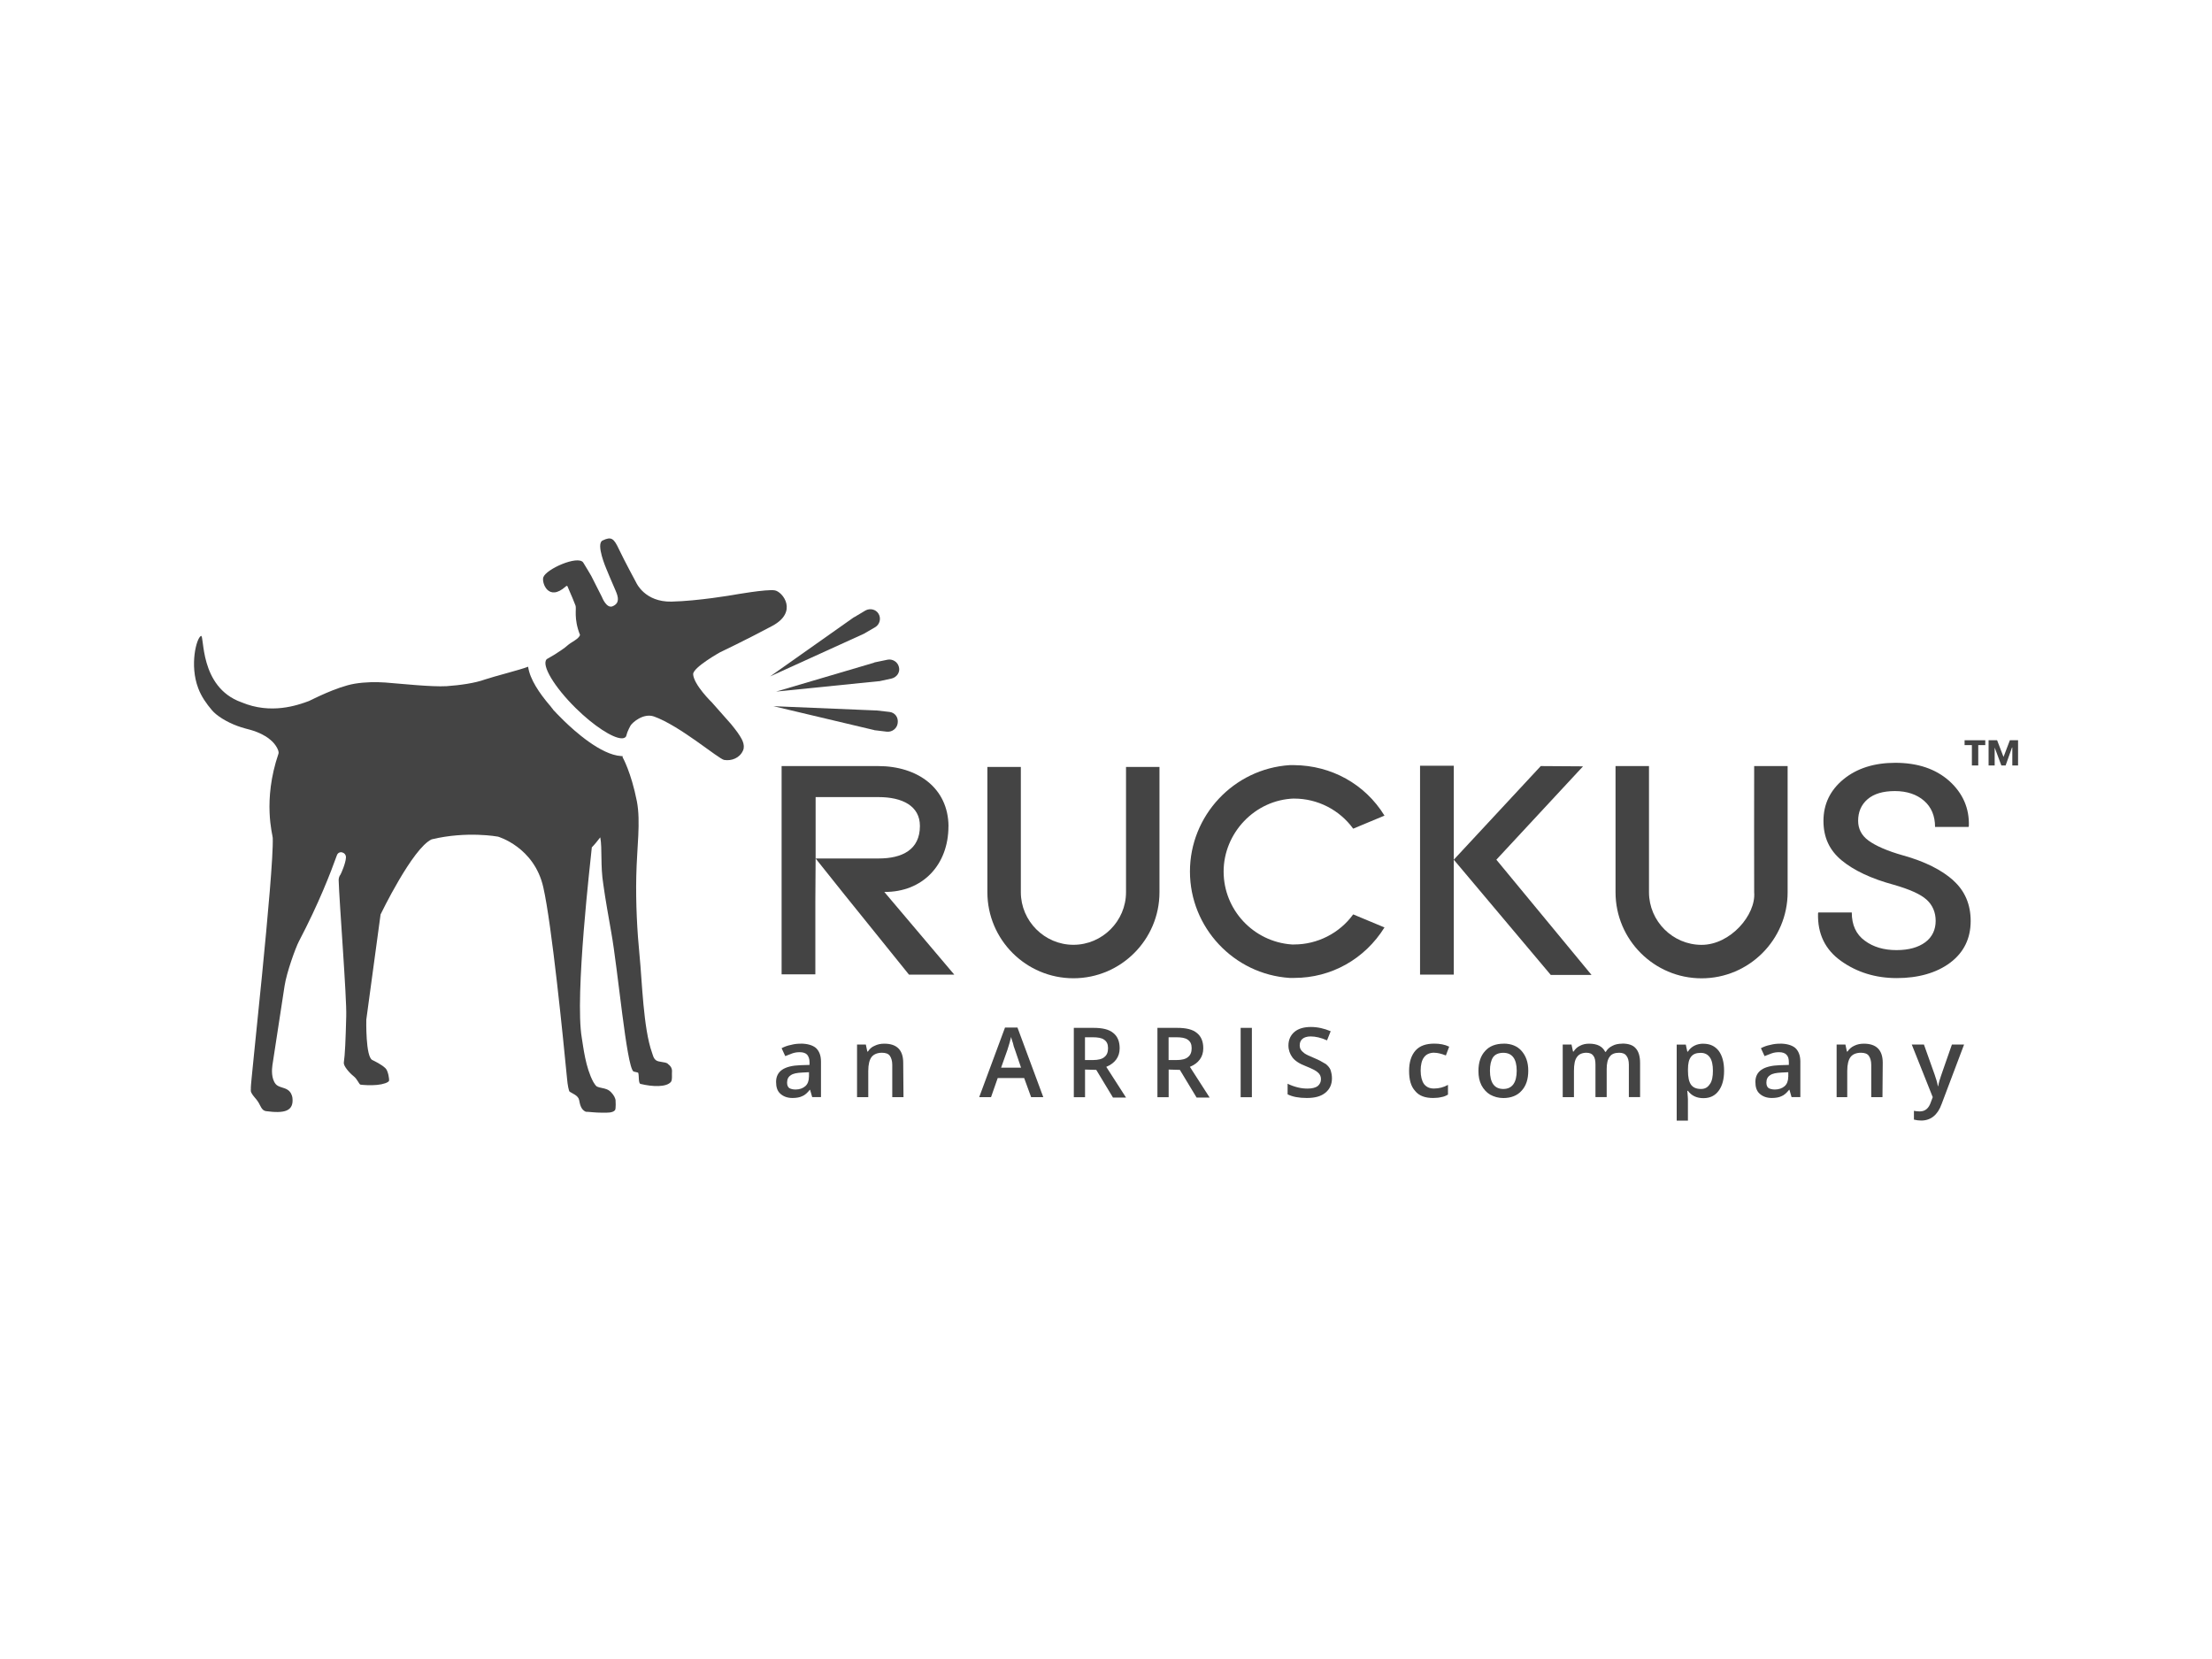
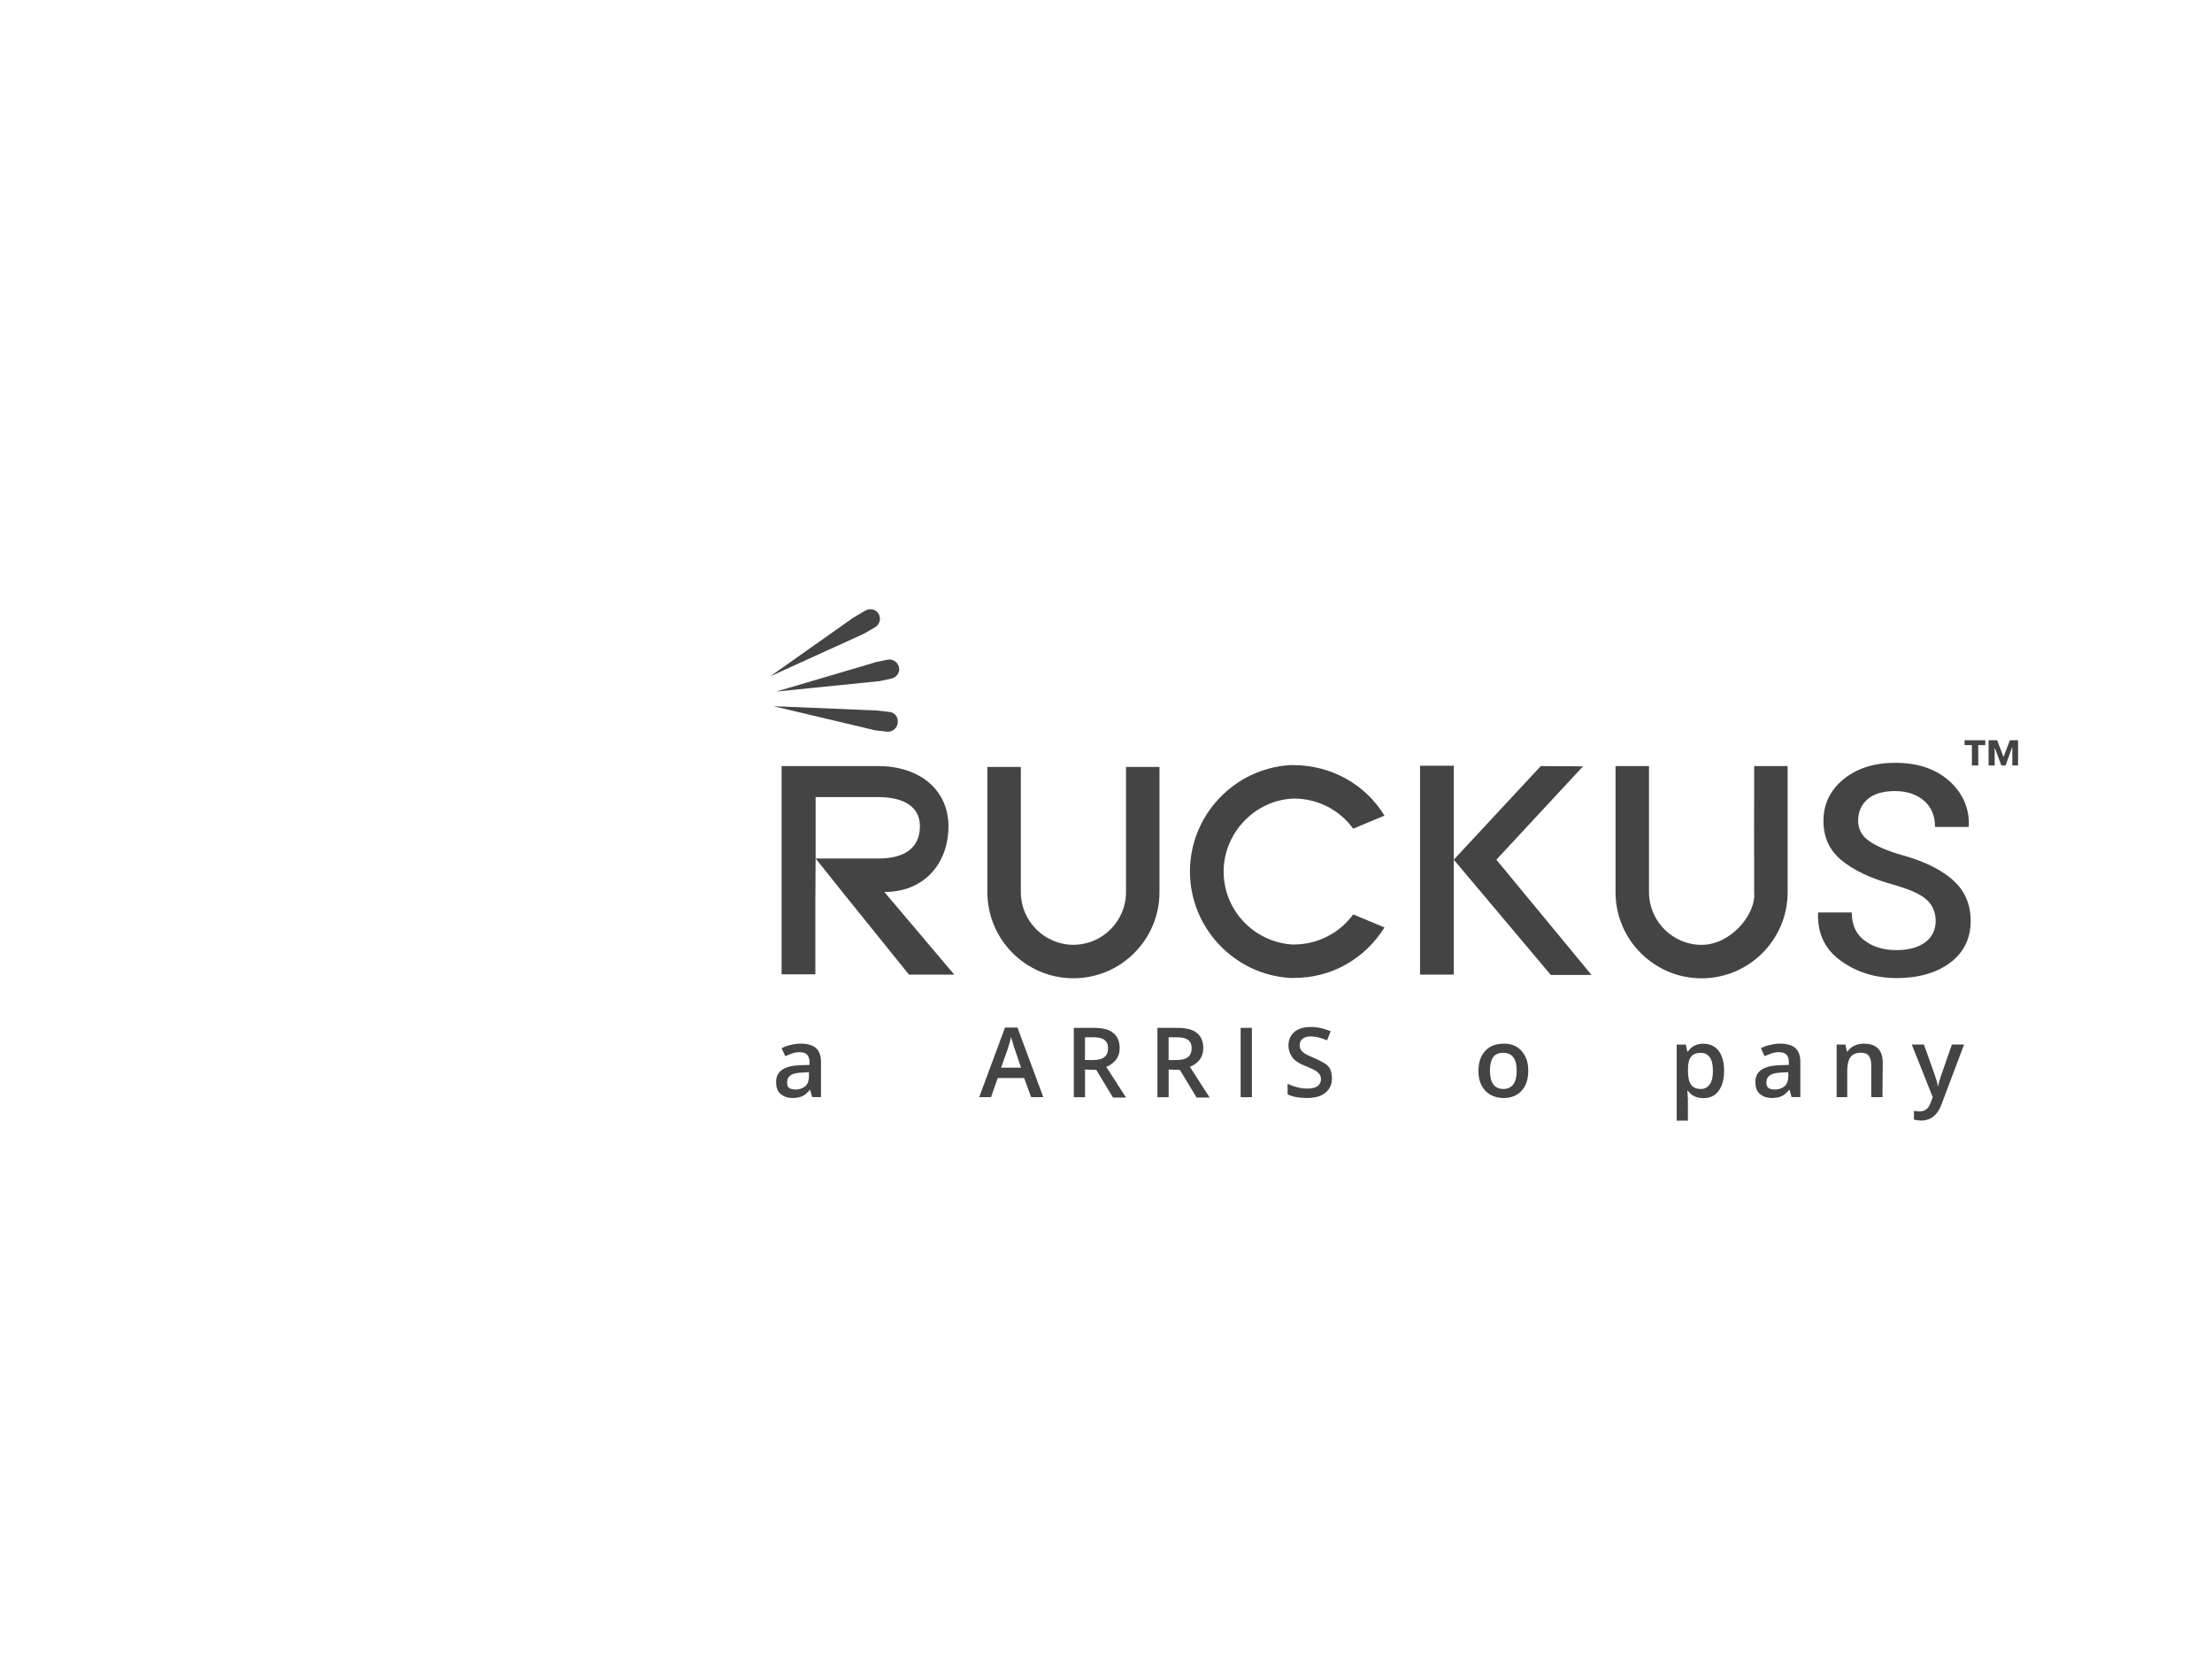
<svg xmlns="http://www.w3.org/2000/svg" id="Layer_1" data-name="Layer 1" width="400" height="300" viewBox="0 0 400 300">
  <defs>
    <style>
      .cls-1 {
        fill: #444;
      }

      .cls-2 {
        fill: none;
      }
    </style>
  </defs>
  <rect class="cls-2" width="400" height="300" />
  <g>
    <polygon class="cls-1" points="270.59 155.46 286.26 138.58 278.62 138.53 262.89 155.46 280.43 176.3 287.8 176.3 270.59 155.46" />
    <polygon class="cls-1" points="363.45 133.86 362.3 136.88 361.14 133.86 359.6 133.86 359.6 138.42 360.7 138.42 360.7 135.18 361.91 138.42 362.68 138.42 363.83 135.18 363.89 135.18 363.89 138.42 364.93 138.42 364.93 133.86 363.45 133.86" />
    <polygon class="cls-1" points="355.26 134.74 356.58 134.74 356.58 138.42 357.73 138.42 357.73 134.74 359 134.74 359 133.86 355.26 133.86 355.26 134.74" />
    <path class="cls-1" d="M209.67,138.69h-6.05v22.65c0,5.22-4.29,9.51-9.51,9.51s-9.51-4.29-9.51-9.51v-22.65h-6.05v22.65c0,8.58,6.98,15.56,15.56,15.56s15.56-6.98,15.56-15.56v-22.65Z" />
    <path class="cls-1" d="M234.03,144.41c4.23,0,8.19,2.03,10.67,5.44l5.66-2.36c-3.52-5.72-9.62-9.07-16.33-9.13h-.82c-10.12.66-18.03,9.13-18.03,19.24s7.92,18.58,18.03,19.24h.82c6.71,0,12.76-3.41,16.33-9.13l-5.66-2.36c-2.47,3.41-6.49,5.44-10.67,5.44h-.44c-6.93-.49-12.32-6.27-12.32-13.19s5.61-12.98,12.76-13.2Z" />
    <polygon class="cls-1" points="256.79 138.47 256.79 176.24 262.89 176.24 262.89 155.46 262.89 138.47 256.79 138.47" />
    <path class="cls-1" d="M323.26,161.35v-22.82h-6.05s-.03,22.44,0,22.82c.35,4.07-4.29,9.51-9.51,9.51s-9.51-4.29-9.51-9.51v-22.82h-6.05v22.82c0,8.58,6.98,15.56,15.56,15.56s15.56-6.98,15.56-15.56Z" />
    <path class="cls-1" d="M171.52,149.42c-.05-6.98-5.66-10.89-12.7-10.89h-17.48v37.66h6.1v-13.19s.05-7.75.05-7.7v-11.16h11.38c4.29,0,7.48,1.59,7.48,5.22,0,4.29-3.19,5.88-7.48,5.88h-11.38l5.22,6.54,11.66,14.46h8.19l-12.65-14.95c6.93.06,11.6-4.89,11.6-11.88Z" />
    <path class="cls-1" d="M353.22,159.2c-2.09-1.87-5.11-3.41-9.07-4.51-2.91-.82-5-1.76-6.27-2.69s-1.87-2.14-1.87-3.57c0-1.59.55-2.91,1.7-3.9,1.15-.99,2.8-1.48,4.95-1.48s3.96.6,5.28,1.76c1.32,1.15,1.98,2.75,1.98,4.73h6.05l.06-.16c.11-3.24-1.1-5.94-3.52-8.14-2.47-2.2-5.72-3.3-9.79-3.3-3.79,0-6.93.99-9.35,2.97-2.42,1.98-3.63,4.51-3.63,7.53s1.1,5.33,3.3,7.15c2.2,1.81,5.33,3.3,9.4,4.4,2.86.82,4.84,1.7,5.94,2.69,1.1.99,1.65,2.31,1.65,3.85s-.6,2.91-1.87,3.85c-1.26.93-2.97,1.43-5.22,1.43s-4.18-.55-5.72-1.7c-1.59-1.15-2.36-2.86-2.36-5.11h-6.05l-.05.16c-.11,3.74,1.32,6.6,4.18,8.63,2.86,2.03,6.21,3.08,10.06,3.08s7.2-.93,9.68-2.8c2.47-1.87,3.68-4.4,3.68-7.53,0-2.97-1.04-5.44-3.13-7.31Z" />
    <path class="cls-1" d="M156.29,114.56l1.98-1.15c.82-.49,1.1-1.59.6-2.42-.49-.82-1.54-1.04-2.36-.6l-2.03,1.21c-.05,0-.11.05-.11.05l-15.12,10.67,16.93-7.7s.05,0,.11-.06Z" />
    <path class="cls-1" d="M158.05,119.84l-17.7,5.22,18.47-1.87h.16l2.25-.49c.93-.22,1.59-1.15,1.32-2.09-.22-.93-1.15-1.48-2.03-1.32l-2.36.49q-.05,0-.11.05Z" />
    <path class="cls-1" d="M158.1,132.04l2.25.27c.99.11,1.87-.6,1.98-1.54.16-1.04-.49-1.92-1.48-2.03l-2.36-.27h-.16l-18.47-.77,18.09,4.29c.05,0,.11,0,.16.06Z" />
-     <path class="cls-1" d="M132.1,130.83l-3.35-3.79s-3.35-3.24-3.41-5.17c.11-1.26,4.84-3.9,4.84-3.9,0,0,4.73-2.25,9.46-4.78,4.73-2.53,1.92-6.16.49-6.43-1.43-.27-7.53.82-7.53.82,0,0-6.32,1.1-11.16,1.21-4.84.11-6.38-3.41-6.38-3.41,0,0-2.2-4.07-3.13-6.05s-1.37-2.36-2.97-1.59c-1.26.6.66,5.06.66,5.06,0,0,1.15,2.8,1.7,4.01.55,1.26.71,2.25-.49,2.8-1.15.55-1.98-1.65-1.98-1.65l-1.92-3.79s-1.15-1.98-1.48-2.47c-.99-1.32-6.71,1.21-7.2,2.69-.33.93.88,4.51,4.07,1.65.33-.33.38.27.49.44.49,1.1.99,2.31,1.26,3.02.22.55-.38,2.31.82,5.33-.27.77-1.59,1.26-2.31,1.92-.55.49-1.32.99-2.25,1.59l-1.21.71q-.05,0-.11.06c-.05.05-.11.05-.16.11-.99,1.04,1.37,5,5.28,8.85,3.24,3.19,6.65,5.39,8.25,5.44.33,0,.6-.05.77-.27.05-.05.11-.11.11-.22,0-.05.05-.11.05-.16s.05-.11.05-.17c.05-.11.05-.22.11-.33.16-.38.33-.77.55-1.15.33-.55,2.31-2.31,4.23-1.65,4.67,1.65,11.71,7.7,12.7,7.86,1.32.22,2.8-.33,3.41-1.7.49-1.1-.38-2.31-.6-2.69-.38-.66-1.65-2.2-1.65-2.2Z" />
-     <path class="cls-1" d="M120.77,192.35c-.55-.39-1.65-.22-2.2-.66-.38-.33-.44-.66-.66-1.32-1.59-4.4-1.81-13.14-2.25-17.48-.44-4.45-.71-9.51-.6-14.46.11-5.28.82-9.79.11-13.52-1.04-5.28-2.58-7.97-2.58-7.97v-.22h-.27c-3.68-.22-8.47-4.56-10.34-6.38-.16-.17-.33-.33-.55-.55-.44-.44-.93-.93-1.43-1.48,0,0-.05-.06-.05-.11-.11-.11-.22-.22-.27-.33-.11-.11-.16-.22-.27-.33l-.05-.05c-1.81-2.14-3.52-4.62-3.85-6.87v-.06c-1.37.55-6.21,1.76-7.81,2.31-1.81.66-4.51,1.04-6.93,1.21-2.75.16-8.19-.44-11.11-.66-1.65-.11-3.57-.11-5.55.22-3.24.55-7.75,2.91-8.25,3.13-2.09.77-6.87,2.47-12.21.22-7.7-2.75-6.65-12.32-7.31-11.99-.82.38-2.09,5.28-.49,9.46.55,1.48,1.48,2.8,2.47,3.96.82.99,2.64,2.14,4.62,2.86.88.33,1.81.55,2.58.77.44.11,2.2.71,3.41,1.76.99.82,1.59,2.03,1.43,2.47-2.91,8.52-1.04,14.73-1.04,15.23.22,6.38-4.07,44.75-3.96,45.19.05.11-.11.55.11.93.27.55.88,1.1,1.15,1.54.49.71.66,1.65,1.48,1.76,3.3.44,5.06.05,4.78-2.42-.05-.38-.27-1.1-.93-1.48-.6-.38-1.65-.44-2.09-.99-.82-.99-.71-2.64-.6-3.41.55-3.57,1.54-10.06,2.2-14.35.38-2.47,1.98-6.87,2.58-8.03,3.63-6.93,5.72-12.37,6.87-15.56.33-.99,1.7-.6,1.65.38-.05,1.04-.88,2.91-.99,3.08-.22.27-.33.66-.33.99.11,3.96,1.48,21.33,1.37,24.63-.11,4.23-.22,6.98-.44,8.41-.05.6.99,1.81,1.76,2.42.71.55.99,1.48,1.26,1.54.38.05,1.76.17,2.97.05,1.15-.11,2.09-.44,2.2-.77.05-.22-.16-1.81-.66-2.25-.66-.66-1.92-1.26-2.36-1.48-1.26-.55-1.1-7.31-1.1-7.31l2.58-19.02s5.77-11.99,9.24-13.58c6.38-1.54,11.99-.49,11.99-.49,0,0,6.54,1.87,8.19,9.13,1.54,6.71,3.63,27.71,4.29,34.53.11,1.32.33,2.36.49,2.47.38.27,1.54.66,1.7,1.48.16.82.33,1.76,1.21,2.14.6,0,1.59.17,3.02.17.88,0,1.81.05,2.25-.44.22-.22.11-1.87.11-1.87,0-.11-.11-.33-.22-.6-.27-.49-.77-1.1-1.37-1.32-.49-.22-1.32-.27-1.76-.49-.16-.05-.55-.6-.66-.82-1.43-2.64-1.81-6.32-2.09-7.97-1.32-7.59,1.65-32.71,1.81-34.47,0,0,.6-.6,1.26-1.48.11-.11.27-.33.27-.33.38,2.09,0,5.11.55,8.52.38,2.75.93,5.77,1.43,8.63,1.21,6.71,2.75,24.19,4.01,25.18.05.06.88.16.88.27.16.55,0,1.81.38,1.98,2.25.55,4.67.6,5.5-.33.33-.33.16-1.43.22-2.03,0-.22-.05-.77-.77-1.26Z" />
    <path class="cls-1" d="M144.8,188.73c-.55,0-1.15.05-1.76.22-.6.11-1.21.33-1.7.6l.66,1.43c.38-.16.82-.33,1.26-.49.44-.16.88-.22,1.37-.22.6,0,1.04.16,1.32.44.27.33.44.77.44,1.37v.49l-1.65.05c-1.48.05-2.58.33-3.3.82-.71.49-1.1,1.21-1.1,2.2,0,.93.22,1.65.77,2.14.55.49,1.26.77,2.2.77.71,0,1.32-.11,1.76-.33.44-.16.93-.6,1.37-1.15h.05l.38,1.32h1.59v-6.43c0-1.1-.33-1.92-.93-2.47-.6-.49-1.54-.77-2.75-.77ZM146.28,194.72c0,.71-.22,1.32-.66,1.7-.44.38-1.04.6-1.76.6-.49,0-.88-.11-1.15-.27-.27-.22-.38-.55-.38-.99,0-.6.22-1.04.66-1.32.44-.33,1.15-.44,2.09-.49l1.21-.06v.82Z" />
-     <path class="cls-1" d="M159.92,188.73c-.66,0-1.21.11-1.76.38-.55.22-.93.6-1.21,1.04h-.11l-.27-1.26h-1.59v9.51h2.03v-4.73c0-1.21.22-2.03.6-2.53.38-.49,1.04-.77,1.87-.77.66,0,1.15.16,1.43.55.27.38.44.93.44,1.65v5.83h2.03l-.05-6.21c0-2.31-1.15-3.46-3.41-3.46Z" />
    <path class="cls-1" d="M181.74,185.81l-4.67,12.59h2.14l1.21-3.46h4.78l1.26,3.46h2.2l-4.67-12.59h-2.25ZM181.03,193.07l1.15-3.24c.27-.82.49-1.59.66-2.31.05.27.16.6.33,1.1.11.49.22.88.33,1.1l1.14,3.35h-3.61Z" />
    <path class="cls-1" d="M202.47,189.55c0-1.21-.38-2.14-1.15-2.75-.77-.66-1.98-.93-3.57-.93h-3.57v12.54h2.03v-5l2.03.06,3.02,5h2.36l-3.57-5.55c1.59-.66,2.42-1.81,2.42-3.35ZM199.72,191.14c-.44.38-1.15.55-2.09.55h-1.43v-4.12h1.37c.93,0,1.65.11,2.09.44.49.33.71.82.71,1.54s-.22,1.26-.66,1.59Z" />
    <path class="cls-1" d="M217.59,189.55c0-1.21-.38-2.14-1.15-2.75-.77-.66-1.98-.93-3.57-.93h-3.57v12.54h2.03v-5l2.03.06,3.02,5h2.36l-3.57-5.55c1.59-.66,2.42-1.81,2.42-3.35ZM214.84,191.14c-.44.38-1.15.55-2.09.55h-1.43v-4.12h1.37c.93,0,1.65.11,2.09.44.49.33.71.82.71,1.54s-.22,1.26-.66,1.59Z" />
    <rect class="cls-1" x="224.35" y="185.87" width="2.03" height="12.54" />
    <path class="cls-1" d="M239.64,192.35c-.44-.27-1.1-.66-2.03-1.04-.82-.33-1.37-.6-1.7-.82-.27-.22-.55-.44-.66-.66-.16-.22-.22-.49-.22-.82,0-.49.17-.88.49-1.15s.82-.44,1.48-.44c.88,0,1.87.22,2.97.71l.66-1.65c-1.15-.49-2.36-.77-3.57-.77s-2.25.27-2.97.88c-.71.6-1.1,1.43-1.1,2.47,0,.82.27,1.54.71,2.14.44.6,1.26,1.15,2.42,1.59,1.1.44,1.87.82,2.2,1.15.38.33.55.71.55,1.21,0,.55-.22.93-.6,1.26-.38.27-.99.44-1.81.44-.55,0-1.15-.05-1.81-.22-.66-.17-1.26-.38-1.81-.66v1.92c.88.44,2.03.66,3.46.66s2.53-.27,3.35-.93c.82-.66,1.21-1.54,1.21-2.64,0-.55-.11-1.04-.27-1.54-.17-.39-.49-.77-.93-1.1Z" />
-     <path class="cls-1" d="M259.37,190.37c.55,0,1.26.16,2.09.49l.6-1.59c-.77-.38-1.7-.55-2.69-.55-1.48,0-2.64.38-3.41,1.26-.77.88-1.15,2.09-1.15,3.68s.33,2.8,1.1,3.63c.71.88,1.81,1.26,3.24,1.26.6,0,1.1-.06,1.54-.17.38-.05.77-.22,1.15-.44v-1.76c-.77.44-1.65.66-2.53.66-.82,0-1.37-.27-1.81-.82-.38-.55-.6-1.37-.6-2.42,0-2.14.82-3.24,2.47-3.24Z" />
    <path class="cls-1" d="M271.91,188.73c-1.43,0-2.58.44-3.35,1.32-.82.88-1.21,2.09-1.21,3.63,0,.99.16,1.81.55,2.58.38.71.93,1.32,1.59,1.7.71.38,1.48.6,2.36.6,1.37,0,2.53-.44,3.3-1.32.82-.88,1.21-2.09,1.21-3.63s-.44-2.69-1.21-3.57c-.77-.88-1.87-1.32-3.24-1.32ZM271.85,196.92c-1.59,0-2.42-1.1-2.42-3.3,0-1.04.17-1.81.55-2.42.38-.55,1.04-.82,1.87-.82,1.59,0,2.42,1.1,2.42,3.24s-.82,3.3-2.42,3.3Z" />
-     <path class="cls-1" d="M293.35,188.73c-.66,0-1.26.11-1.76.38-.55.27-.93.6-1.21,1.1h-.11c-.49-.99-1.43-1.48-2.91-1.48-.6,0-1.15.11-1.65.38-.49.22-.88.6-1.15,1.04h-.11l-.27-1.26h-1.59v9.51h2.03v-4.73c0-1.21.16-2.03.55-2.53.33-.49.93-.77,1.7-.77.55,0,.99.16,1.26.55.27.33.38.88.38,1.59v5.88h2.03v-5.06c0-.99.16-1.76.55-2.25.33-.49.93-.71,1.7-.71.6,0,1.04.16,1.32.55.27.33.44.88.44,1.59v5.88h2.03v-6.16c0-1.21-.27-2.09-.77-2.64-.49-.6-1.32-.88-2.47-.88Z" />
    <path class="cls-1" d="M308.03,188.73c-1.21,0-2.2.49-2.8,1.43h-.11c-.17-.66-.22-1.1-.27-1.26h-1.65v13.74h2.03v-3.9c0-.22-.05-.66-.11-1.48h.11c.66.88,1.59,1.32,2.8,1.32s2.09-.44,2.75-1.32c.66-.88.99-2.09.99-3.63s-.33-2.75-.99-3.63c-.66-.82-1.54-1.26-2.75-1.26ZM309.19,196.04c-.38.6-.88.88-1.59.88-.88,0-1.43-.27-1.81-.77-.38-.55-.55-1.37-.55-2.53v-.27c0-1.04.17-1.76.55-2.25.38-.49.93-.71,1.76-.71.71,0,1.26.27,1.65.82.38.55.55,1.37.55,2.42s-.16,1.87-.55,2.42Z" />
    <path class="cls-1" d="M321.89,188.73c-.55,0-1.15.05-1.76.22-.6.11-1.21.33-1.7.6l.66,1.43c.38-.16.82-.33,1.26-.49.44-.16.88-.22,1.37-.22.6,0,1.04.16,1.32.44.33.33.44.77.44,1.37v.49l-1.65.05c-1.48.05-2.58.33-3.3.82-.71.49-1.1,1.21-1.1,2.2,0,.93.22,1.65.77,2.14s1.26.77,2.2.77c.71,0,1.32-.11,1.76-.33.44-.16.93-.6,1.37-1.15h.06l.38,1.32h1.59v-6.43c0-1.1-.33-1.92-.93-2.47-.6-.49-1.54-.77-2.75-.77ZM323.37,194.72c0,.71-.22,1.32-.66,1.7-.44.38-1.04.6-1.76.6-.49,0-.88-.11-1.15-.27-.27-.22-.38-.55-.38-.99,0-.6.22-1.04.66-1.32.44-.33,1.15-.44,2.09-.49l1.21-.06v.82Z" />
    <path class="cls-1" d="M337.06,188.73c-.66,0-1.21.11-1.76.38-.49.22-.93.6-1.21,1.04h-.11l-.27-1.26h-1.59v9.51h1.92v-4.73c0-1.21.22-2.03.6-2.53s1.04-.77,1.87-.77c.66,0,1.15.16,1.43.55.27.38.44.93.44,1.65v5.83h2.03l.05-6.21c0-2.31-1.15-3.46-3.41-3.46Z" />
    <path class="cls-1" d="M350.75,195.27c-.11.44-.22.82-.27,1.15h-.05c-.11-.66-.33-1.37-.6-2.14l-1.92-5.39h-2.2l3.79,9.51-.33.88c-.38,1.15-1.04,1.7-2.03,1.7-.38,0-.77-.05-1.04-.11v1.59c.44.11.88.17,1.32.17,1.7,0,2.97-.99,3.68-2.97l4.07-10.78h-2.2c-1.32,3.79-2.09,5.94-2.2,6.38Z" />
  </g>
</svg>